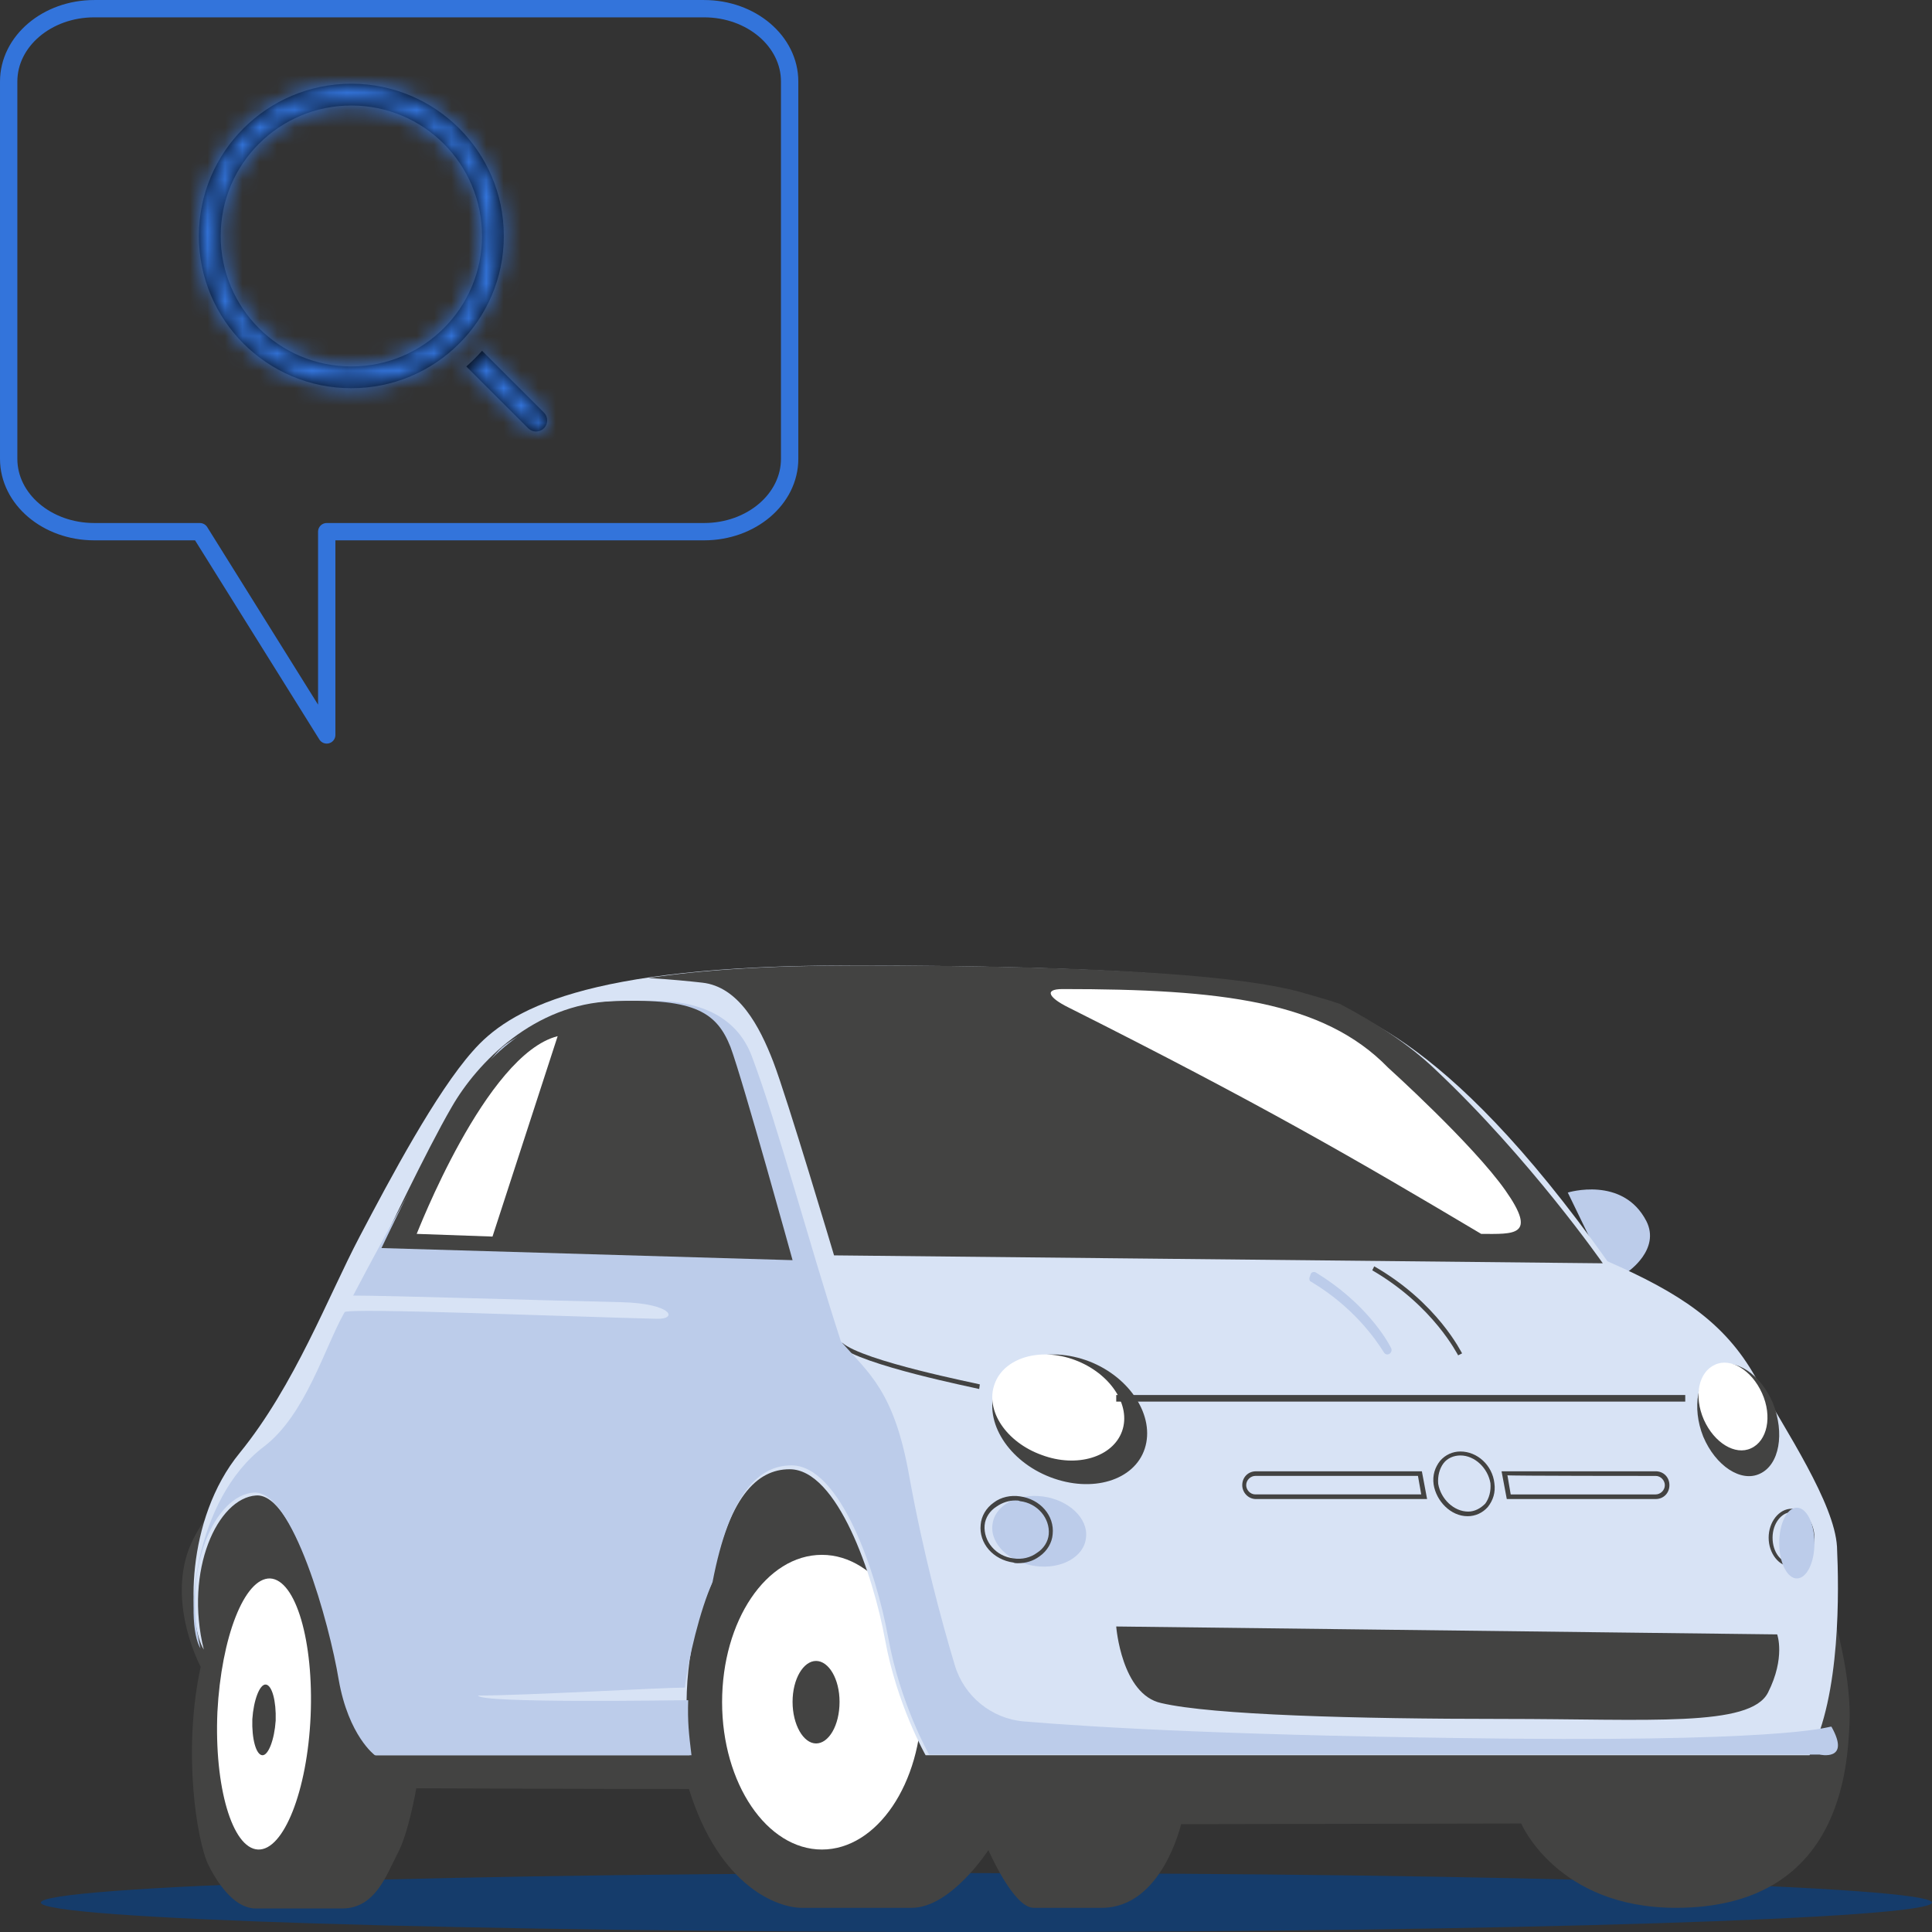
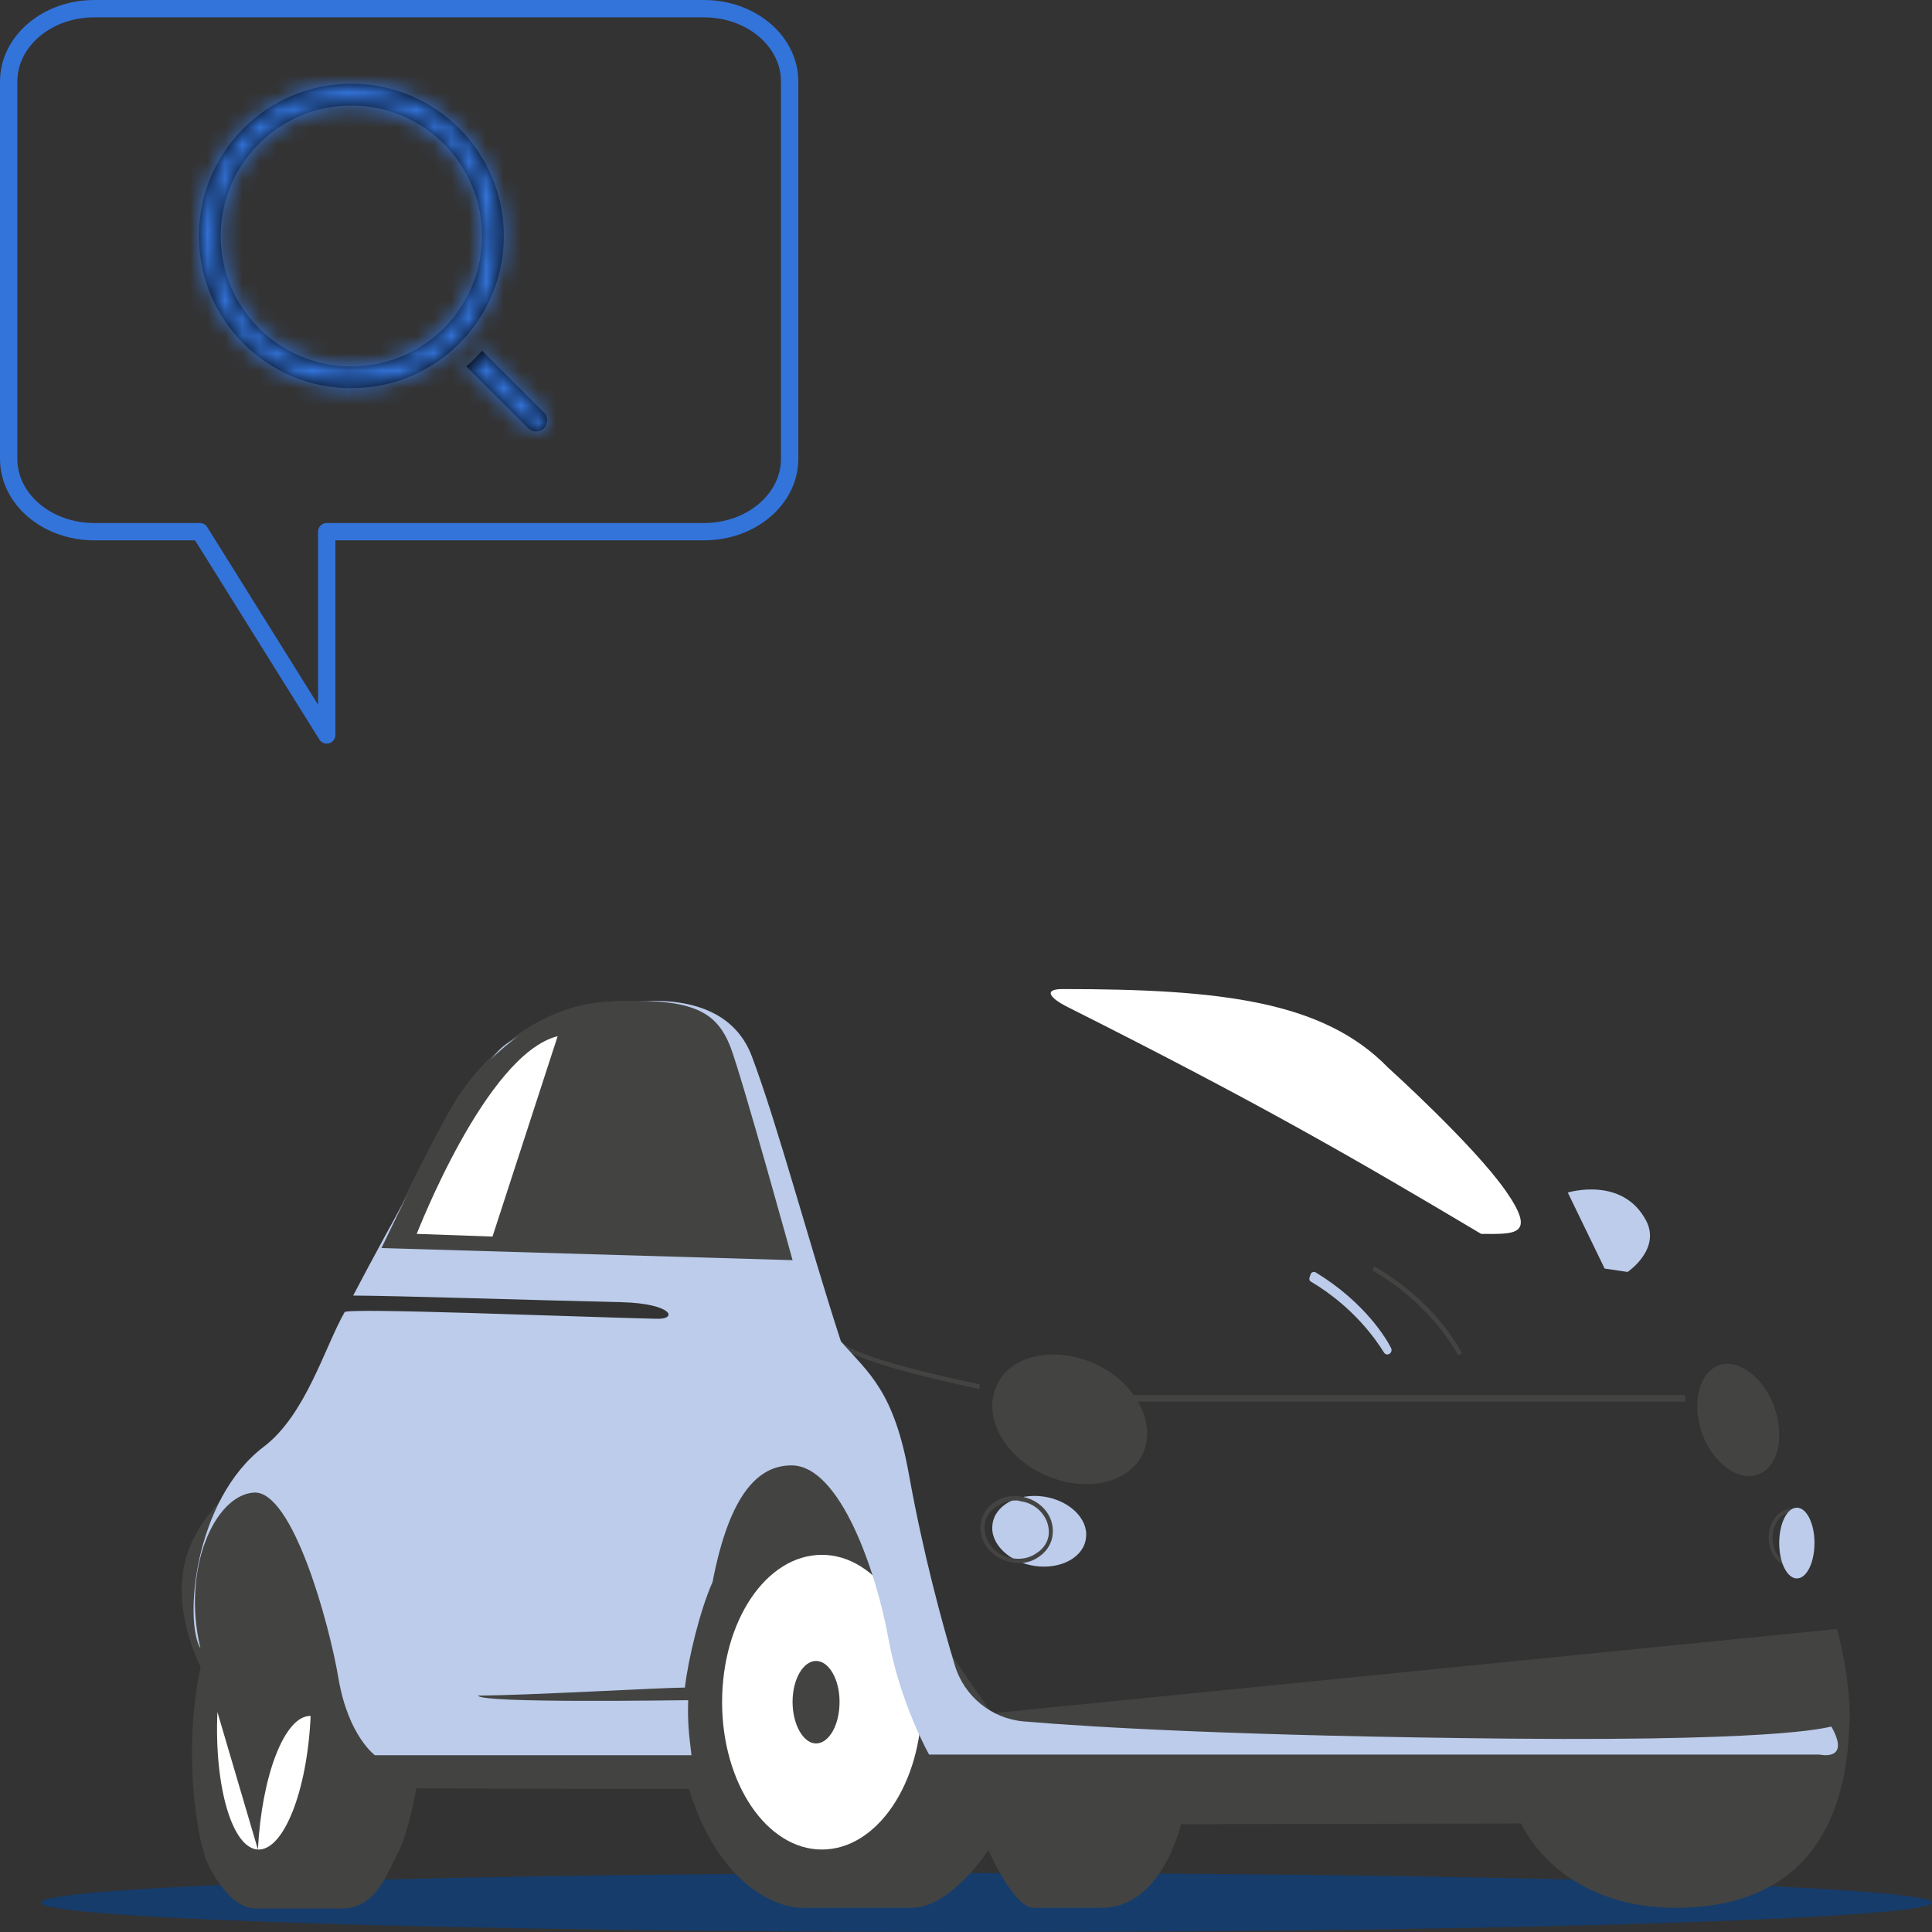
<svg xmlns="http://www.w3.org/2000/svg" xmlns:xlink="http://www.w3.org/1999/xlink" width="1024" height="1024" version="1.1" viewBox="0 0 1024 1024">
  <rect x="0" y="0" width="1024" height="1024" fill="#333333" stroke="none" />
  <title>79E2CD04-F9A8-4CD3-845B-A50937E8C848</title>
  <defs>
    <path id="path-1" d="m5.099 11.329c-0.009 0.012-0.005 0.028-0.015 0.041-0.196 0.231-0.511 0.231-0.706 0l-0.011-0.014c-0.01-0.01-0.024-0.006-0.033-0.016-0.009-0.012-0.006-0.028-0.015-0.041l-4.173-4.928c-0.195-0.231-0.195-0.604 0-0.834 0.196-0.23 0.51-0.23 0.706 0l3.82 4.51 7.961-9.401c0.208-0.246 0.545-0.246 0.755 0 0.209 0.246 0.208 0.646 0 0.893z" />
    <path id="path-3" d="m19.812 19.812c-0.25 0.25-0.654 0.25-0.904 0l-3.552-3.552c0.32-0.283 0.623-0.584 0.904-0.904l3.552 3.552c0.25 0.25 0.25 0.654 0 0.904zm-11.057-2.303c-4.835 0-8.755-3.921-8.755-8.755 0-4.837 3.92-8.755 8.755-8.755 4.835 0 8.755 3.92 8.755 8.755 0 4.834-3.92 8.755-8.755 8.755zm0-16.259c-4.145 0-7.504 3.361-7.504 7.504 0 4.144 3.359 7.504 7.504 7.504 4.144 0 7.504-3.359 7.504-7.504 0-4.145-3.361-7.504-7.504-7.504z" />
  </defs>
  <g id="mobile" transform="matrix(9.23 0 0 9.216 -33.033 -29.329)" fill="none" fill-rule="evenodd">
    <g id="01-Cars-scout-/-mobile" transform="translate(-128,-590)">
      <g transform="translate(32,590)">
        <g id="icon-/-auto-/-busqueda" transform="translate(96)">
          <g transform="translate(4,26)">
            <g transform="translate(.308)">
              <g transform="translate(.308 .308)">
                <g transform="matrix(-1,0,0,1,109.9,32.4)">
                  <path d="m39.119 42.708s-1.2 1.367-1.912 2.772c-0.712 1.404 2.249 1.294 2.249 1.294l1.012-2.328z" fill="#fff" />
                  <path d="m20.909 13.059s-3.158-0.976-4.511 1.639c-0.833 1.639 1.076 2.928 1.076 2.928l1.319-0.195z" fill="#bcccea" />
                  <path d="m108.59 53.894c0 0.953-24.286 1.694-54.296 1.694-29.972 0-54.296-0.776-54.296-1.694 0-0.918 24.286-1.694 54.296-1.694 30.009-0.035 54.296 0.741 54.296 1.694" fill="#0a4080" opacity=".724" />
                  <path d="m99.413 40.336s1.768-3.284 0.79-6.452c-0.978-3.131-4.93-5.727-4.93-5.727l-29.879-1.718-11.402 16.57-48.545-4.849s-0.828 3.016-0.715 5.421c0.113 2.405 0.414 10.614 9.972 10.614 6.812 0 8.881-4.849 8.881-4.849l19.53 0.038s1.092 4.811 4.554 4.811h3.913c1.167 0 2.597-3.322 2.597-3.322s2.145 3.322 4.403 3.322h6.322c1.317 0 4.704-1.145 6.473-6.835 5.155 0 15.655-0.038 15.655-0.038s0.452 2.634 1.091 3.78c0.602 1.145 1.242 3.13 3.161 3.13h4.968c1.091 0 2.032-1.145 2.709-2.482 0.677-1.374 1.505-6.566 0.452-11.415" fill="#434342" />
                  <path d="m69.472 42.369c0 4.67-2.569 8.474-5.733 8.474s-5.733-3.804-5.733-8.474c0-4.67 2.569-8.474 5.733-8.474 3.201 0 5.733 3.804 5.733 8.474" fill="#fff" />
                  <path d="m65.425 42.349c0 1.32-0.623 2.393-1.349 2.393-0.726 0-1.349-1.032-1.349-2.393 0-1.321 0.623-2.352 1.349-2.352 0.726 0 1.349 1.032 1.349 2.352" fill="#434342" />
-                   <path d="m98.453 42.934c0.185 4.293-0.849 7.833-2.326 7.908-1.477 0.075-2.843-3.389-3.027-7.682s0.85-7.833 2.326-7.908c1.477-0.038 2.805 3.389 3.027 7.682" fill="#fff" />
+                   <path d="m98.453 42.934c0.185 4.293-0.849 7.833-2.326 7.908-1.477 0.075-2.843-3.389-3.027-7.682c1.477-0.038 2.805 3.389 3.027 7.682" fill="#fff" />
                  <path d="m96.448 43.349c0.036 1.129-0.212 2.033-0.565 2.07-0.353 0.038-0.706-0.903-0.777-1.995-0.035-1.129 0.212-2.033 0.565-2.07 0.353-0.037 0.706 0.904 0.777 1.995" fill="#434342" />
-                   <path d="m7.027 45.42h50.758s1.652-2.905 2.328-6.64c0.676-3.734 2.741-9.808 5.481-9.808 1.877 0 3.529 1.585 4.505 6.64 1.464 3.282 1.614 6.564 1.239 9.808h18.021s1.502-1.094 2.065-4.301c0.563-3.207 2.591-10.789 4.806-10.639 2.215 0.151 4.13 4.301 3.003 8.865 0.939-1.509 1.089-7.469-2.065-11.317-3.154-3.885-5.068-8.978-6.87-12.411-1.802-3.433-4.393-8.299-6.495-10.676-2.065-2.377-6.382-4.942-21.625-4.942-15.242 0-22.376 0.679-25.417 1.547-3.003 0.83-8.635 2.075-18.133 15.467-4.13 1.811-6.72 3.508-8.485 6.639-1.802 3.168-4.543 7.281-4.693 9.77-0.113 2.452-0.225 8.563 1.577 11.997" fill="#d8e3f5" />
                  <path d="m50.626 29.428c-2.395 0.922-4.827 0.2-5.426-1.644-0.599-1.845 0.823-4.09 3.181-5.012 2.395-0.922 4.827-0.2 5.426 1.644 0.636 1.845-0.786 4.09-3.181 5.012m-37.497-2.326c-0.711 1.684-2.171 2.647-3.256 2.125-1.123-0.521-1.422-2.326-0.748-4.05 0.711-1.684 2.171-2.647 3.256-2.125 1.085 0.561 1.422 2.366 0.748 4.05" fill="#434342" />
-                   <path d="m13.094 26.128c-0.601 1.336-1.802 2.061-2.703 1.641-0.938-0.42-1.239-1.832-0.638-3.168 0.601-1.336 1.802-2.061 2.703-1.641 0.938 0.42 1.239 1.794 0.638 3.168m38.025 2.023c-2.027 0.763-4.092 0.115-4.617-1.374-0.526-1.488 0.676-3.32 2.703-4.084 2.027-0.763 4.092-0.115 4.617 1.374 0.563 1.527-0.676 3.358-2.703 4.084" fill="#fff" />
                  <path d="m54.708 24.359-0.037-0.267c0.075-0.038 6.707-1.333 7.906-2.399l0.15 0.19c-1.237 1.105-7.757 2.399-8.019 2.475zm-40.544 0.724h32.675v-0.381h-32.675z" fill="#434342" />
                  <path d="m53.947 32.172c-0.105-1.101-1.405-1.836-2.914-1.632-1.475 0.204-2.598 1.265-2.458 2.367 0.105 1.101 1.405 1.836 2.914 1.632 1.475-0.204 2.598-1.265 2.458-2.367" fill="#bcccea" />
                  <path d="m8.06 31.442c-0.601 0-1.09 0.634-1.09 1.467 0 0.833 0.489 1.467 1.09 1.467 0.601 0 1.09-0.634 1.09-1.467 0-0.833-0.526-1.467-1.09-1.467m0 3.132c-0.714 0-1.315-0.753-1.315-1.665 0-0.912 0.601-1.665 1.315-1.665s1.315 0.753 1.315 1.665c0 0.912-0.601 1.665-1.315 1.665m44.571-3.806c-0.113 0-0.188 0-0.263 0.039-1.015 0.119-1.729 0.991-1.654 1.903 0.038 0.436 0.301 0.833 0.676 1.07 0.376 0.278 0.864 0.396 1.353 0.318 1.015-0.119 1.729-0.991 1.654-1.903-0.038-0.436-0.301-0.832-0.676-1.07-0.338-0.238-0.714-0.357-1.09-0.357m-0.15 3.608c-0.451 0-0.864-0.119-1.24-0.396-0.451-0.317-0.714-0.793-0.752-1.268-0.113-1.071 0.714-2.022 1.879-2.181 0.526-0.079 1.09 0.04 1.503 0.357 0.451 0.317 0.714 0.793 0.752 1.269 0.113 1.071-0.714 2.022-1.879 2.181-0.075 0.039-0.188 0.039-0.263 0.039" fill="#434342" />
                  <path d="m8.768 33.218c0-1.121-0.443-2.034-1.012-2.034s-1.012 0.913-1.012 2.034c0 1.121 0.443 2.034 1.012 2.034 0.537 0 1.012-0.871 1.012-2.034" fill="#bcccea" />
-                   <path d="m63.043 16.672s2.7-9.077 3.488-11.128c0.788-2.051 1.988-4.33 4.088-4.557 0.675-0.076 1.8-0.19 3.075-0.266-2.963-0.456-6.826-0.722-12.002-0.722-15.227 0-22.353 0.684-25.391 1.519-0.638 0.19-1.388 0.38-2.288 0.684-1.95 1.025-3.938 2.279-5.513 3.798-5.401 5.089-9.601 11.128-9.601 11.128zm20.815 6.456c-0.263 0-0.45 0.19-0.45 0.456s0.188 0.456 0.45 0.456h2.475c0.263 0 0.45-0.19 0.45-0.456s-0.188-0.456-0.45-0.456zm2.475 1.177h-2.475c-0.375 0-0.675-0.304-0.675-0.684s0.3-0.684 0.675-0.684h2.475c0.375 0 0.675 0.304 0.675 0.684 0 0.342-0.3 0.684-0.675 0.684zm-39.493 13.71s-0.3 3.912-2.588 4.405c-2.925 0.684-11.176 0.911-19.615 0.911-8.401 0-14.214 0.494-15.227-1.519-1.013-2.013-0.525-3.342-0.525-3.342zm-30.979-8.659c-0.3 0-0.525 0.266-0.525 0.532 0 0.304 0.263 0.532 0.525 0.532h8.326l0.188-1.101c0.037 0.038-8.514 0.038-8.514 0.038zm8.551 1.329h-8.551c-0.45 0-0.788-0.342-0.788-0.798s0.338-0.798 0.788-0.798h8.851zm4.913-0.266h9.526c0.3 0 0.525-0.266 0.525-0.532 0-0.304-0.263-0.532-0.525-0.532h-9.339zm9.489 0.266h-9.826l0.3-1.595h9.526c0.45 0 0.788 0.342 0.788 0.798 0 0.418-0.338 0.798-0.788 0.798zm-11.739-2.506c-0.825 0-1.575 0.722-1.725 1.595-0.038 0.456 0.075 0.873 0.3 1.177 0.263 0.266 0.6 0.456 0.975 0.456 0.825 0 1.575-0.722 1.725-1.595 0.037-0.456-0.075-0.873-0.3-1.177-0.225-0.304-0.6-0.456-0.975-0.456zm-0.413 3.494c-0.45 0-0.863-0.19-1.163-0.532-0.3-0.38-0.45-0.836-0.375-1.367 0.113-1.025 0.975-1.823 1.95-1.823 0.45 0 0.863 0.19 1.163 0.532 0.3 0.38 0.45 0.836 0.375 1.367-0.15 0.949-0.975 1.823-1.95 1.823z" fill="#434342" />
                  <path d="m27.205 22.422-0.226-0.115c0.038-0.038 1.393-2.904 5.045-5.005l0.113 0.229c-3.539 2.063-4.894 4.852-4.932 4.89m54.701 20.286c-0.301 0-0.678 0-1.054-0.038-0.414-0.038-0.866-0.038-1.318-0.038h-8.997v-0.267h8.997c0.489 0 0.904 0.038 1.356 0.038 2.748 0.115 4.141 0.115 5.571-4.126l0.226 0.076c-1.318 3.897-2.635 4.355-4.781 4.355m-9.976-22.005v-0.267c0.753-0.038 18.372-0.535 19.125-0.42l-0.038 0.267c-0.602-0.115-12.762 0.229-19.087 0.42m-6.098-3.935 23.19-0.688s-2.56-5.425-4.028-7.946c-1.468-2.56-4.744-5.922-9.224-6.074-4.48-0.191-5.685 0.688-6.438 2.598-0.715 1.948-3.501 12.111-3.501 12.111" fill="#434342" />
                  <path d="m35.643 18.191c-2.416 1.449-3.693 3.286-4.176 4.064-0.104 0.177-0.345 0.141-0.414-0.035-0.035-0.071-0.035-0.141 0-0.212 0.242-0.495 1.484-2.615 4.314-4.346 0.104-0.071 0.276-0.035 0.311 0.106l0.035 0.106c0.069 0.141 0.035 0.283-0.069 0.318" fill="#bcccea" />
                  <path d="m79.26 4.095 3.893 11.497 4.529-0.154c0 0.039-4.118-10.301-8.422-11.343m-48.027 1.775s-4.866 4.398-6.738 7.06c-1.872 2.662-0.487 2.508 1.385 2.508 7.187-4.282 12.69-7.485 23.733-13.04 1.011-0.502 1.46-1.042 0.299-1.042-9.096 0-14.973 0.694-18.679 4.514" fill="#fff" />
                  <path d="m59.93 38.668c0.68-3.776 2.759-9.918 5.556-9.918 1.89 0 3.553 1.602 4.535 6.714 0.718 1.602 1.398 4.425 1.587 6.065 1.323 0 9.185 0.458 11.868 0.458-0.038 0.458-11.414 0.267-12.057 0.267 0.038 1.259-0.037 1.907-0.189 3.166h18.18s1.512-1.106 2.079-4.349c0.529-3.204 2.646-10.91 4.875-10.757 2.23 0.152 4.157 4.348 3.062 8.965 0.945-1.564 0.378-8.545-3.629-11.597-2.419-1.831-3.515-5.76-4.649-7.744-0.151-0.267-13.116 0.267-17.915 0.381-1.248 0.038-0.907-0.877 2.003-0.954 5.027-0.114 13.229-0.381 15.421-0.381-1.814-3.471-6.841-12.779-8.542-14.267-2.004-1.755-12.208-5.303-14.362 0.534-1.512 4.044-3.213 10.529-5.102 16.365-1.587 1.831-3.062 2.823-3.931 7.782-0.794 4.387-1.852 8.316-2.608 10.834-0.529 1.793-2.116 3.09-3.968 3.243-4.044 0.343-12.51 0.839-27.969 0.991-16.895 0.153-18.331-0.763-18.407-0.687-1.134 2.022 0.68 1.603 0.68 1.603h51.138s1.663-2.938 2.343-6.714" fill="#bcccea" />
                  <path d="m65.425 16.948 23.607-0.696s-2.606-5.491-4.101-8.043c-1.494-2.591-4.828-5.994-9.389-6.149-4.56-0.193-5.786 0.696-6.553 2.63-0.729 1.972-3.564 12.259-3.564 12.259" fill="#434342" />
                  <path d="m78.915 4.067 3.741 11.524 4.353-0.155c0 0.039-3.957-10.326-8.094-11.37" fill="#fff" />
                </g>
                <g transform="translate(11.364)">
                  <g id="icon-/-checkmark-/-empty" transform="translate(.167 .73)">
                    <mask id="mask-2" fill="#ffffff">
                      <use width="100%" height="100%" xlink:href="#path-1" />
                    </mask>
                    <g id="color-/-white" fill="#fff" mask="url(#mask-2)">
                      <g id="white" transform="translate(-4.925,-8.772)">
                        <rect y="33.955" width="108.96" height="71.928" stroke-width=".824" />
                      </g>
                    </g>
                  </g>
                </g>
              </g>
            </g>
          </g>
          <path d="m22.341 45.449v-11.689h21.667c2.715 0 4.915-1.875 4.915-4.189v-21.7c0-2.314-2.2-4.189-4.915-4.189h-35.016c-2.715 0-4.915 1.876-4.915 4.189v21.7c0 2.314 2.2 4.189 4.915 4.189h6.064z" stroke="#3374db" stroke-linecap="round" stroke-linejoin="round" stroke-width=".996" />
          <g id="icon-/-action-/-search" transform="translate(15,8)">
            <mask id="mask-4" fill="#ffffff">
              <use width="100%" height="100%" xlink:href="#path-3" />
            </mask>
            <use id="Mask" width="100%" height="100%" fill="#000000" xlink:href="#path-3" />
            <g id="color-/-blue-primary" fill="#3374db" mask="url(#mask-4)">
              <g id="Rectangle" transform="translate(-2,-2)">
                <rect width="24" height="24" />
              </g>
            </g>
          </g>
        </g>
      </g>
    </g>
  </g>
</svg>